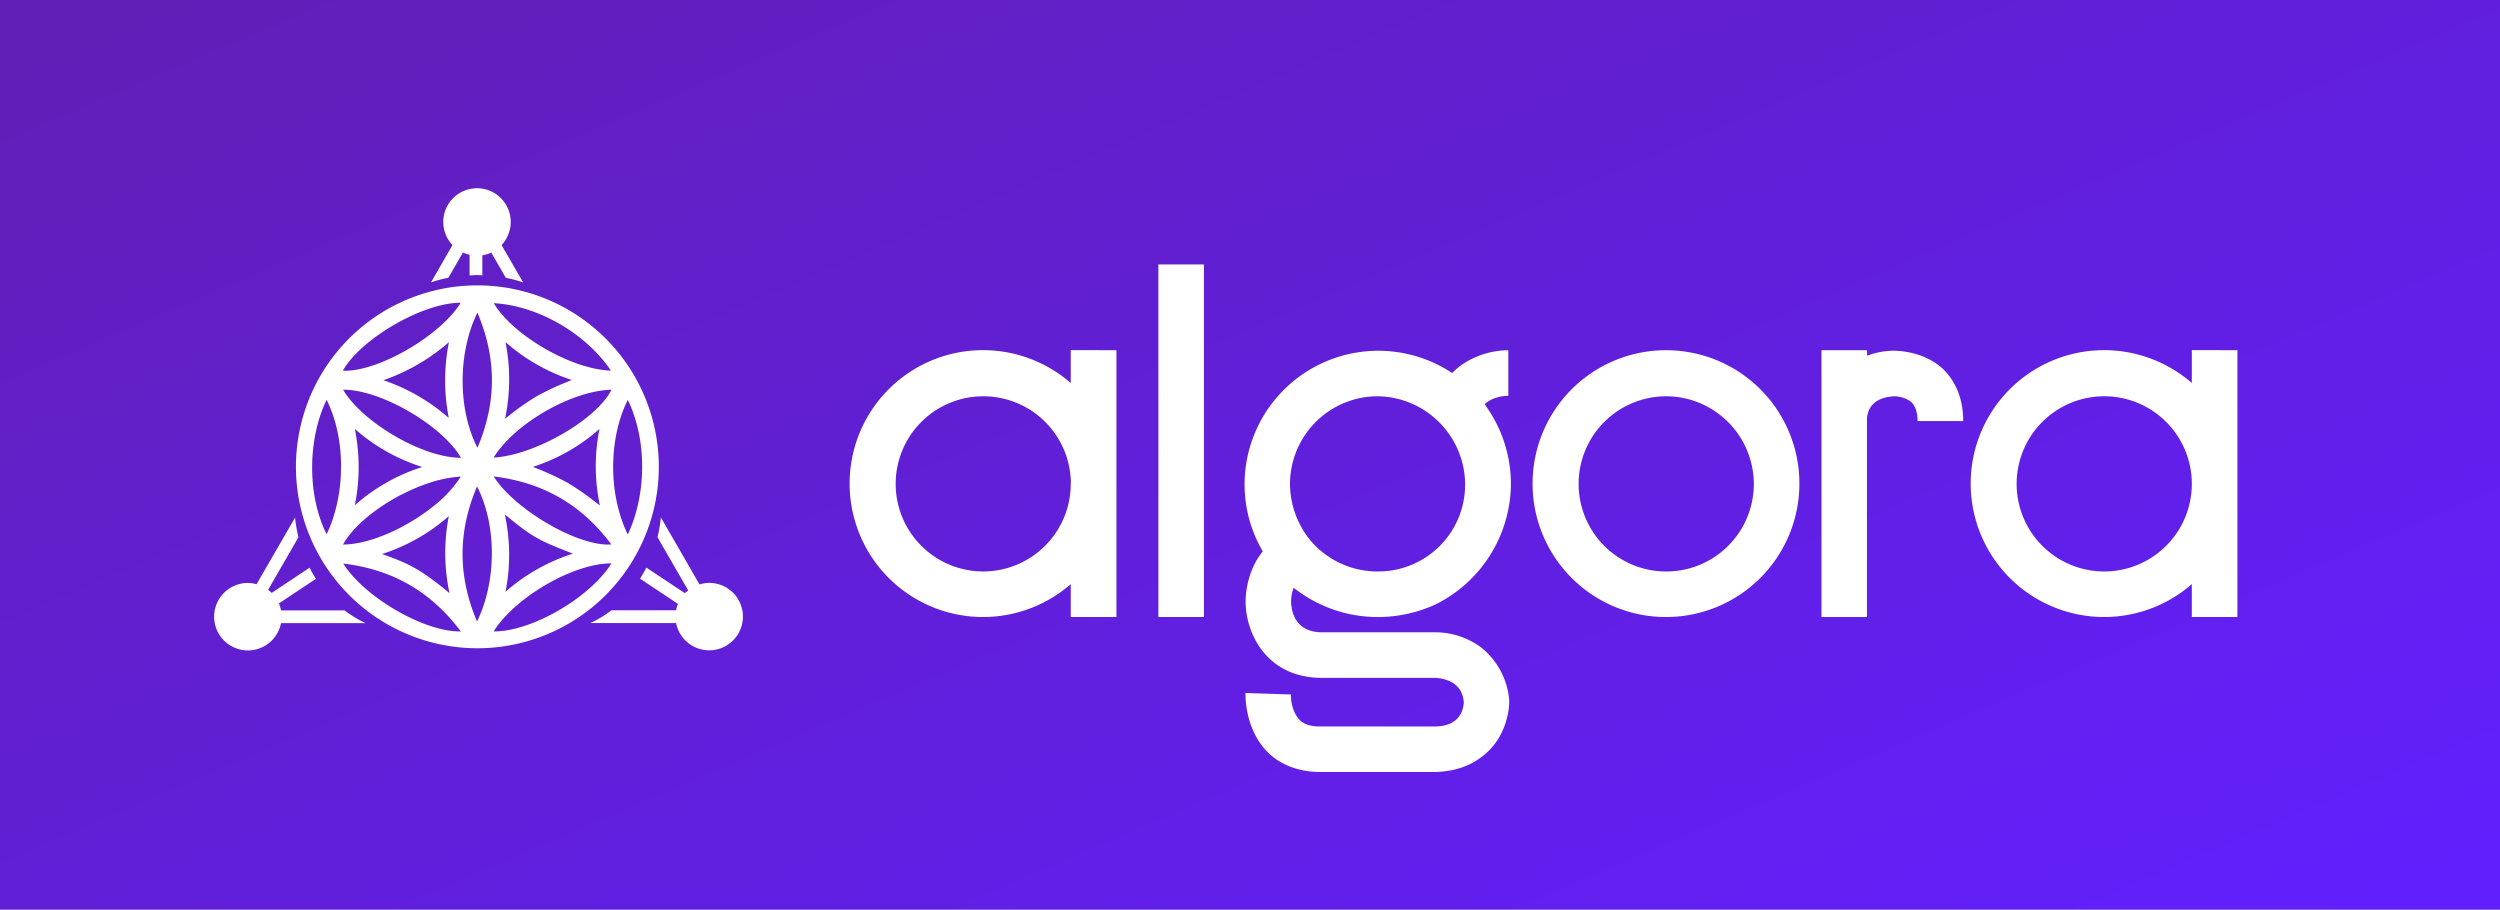
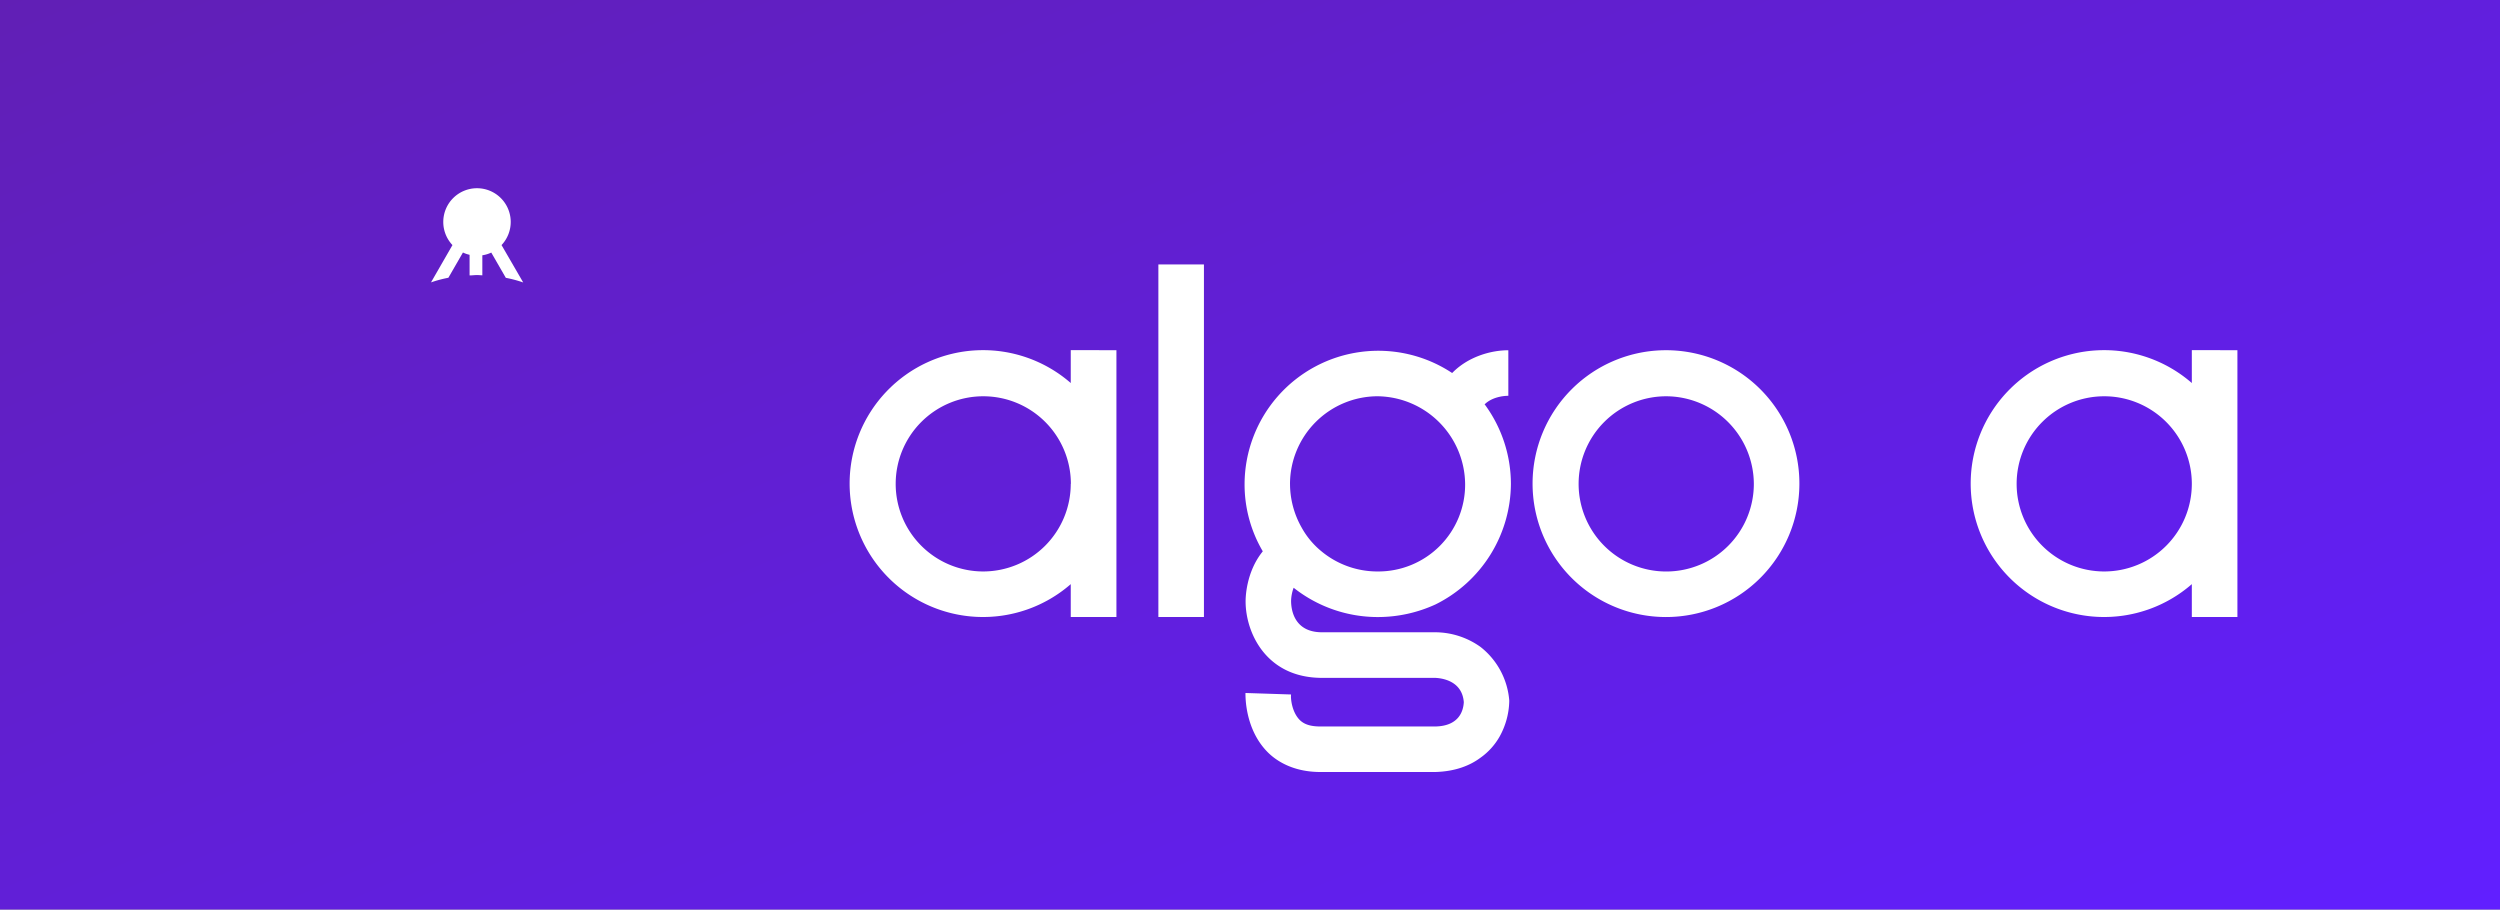
<svg xmlns="http://www.w3.org/2000/svg" width="143.075mm" height="52.053mm" viewBox="0 0 143.075 52.053" version="1.1" id="svg704">
  <rect x="0" y="0" width="143.075" height="52.053" fill="#808080" stroke="none" />
  <defs id="defs701">
    <linearGradient id="linear-gradient" x1="448.029" y1="533.988" x2="1529.537" y2="1530.85" gradientUnits="userSpaceOnUse" gradientTransform="matrix(0.132,0,0,0.052,1.465,96.844)">
      <stop offset="0" stop-color="#611fb5" id="stop99" />
      <stop offset="1" stop-color="#611fff" id="stop101" />
    </linearGradient>
  </defs>
  <g id="layer1" transform="translate(-60.735,-124.728)">
    <rect class="cls-1" width="143.075" height="52.053" id="rect108" x="60.735" y="124.728" style="fill:url(#linear-gradient);stroke-width:0.083" />
    <path class="cls-2" d="m 124.628,144.77 v 15.269 h -2.614 v -1.881 a 7.636,7.636 0 1 1 0,-11.509 v -1.884 z m -2.607,7.65 a 5.013,5.013 0 1 0 -5.014,5.013 5.016,5.016 0 0 0 5.007,-5.013 z" id="path110" style="fill:#ffffff;stroke-width:0.132" />
    <path class="cls-2" d="m 127.029,139.862 h 2.607 v 20.177 h -2.607 z" id="path112" style="fill:#ffffff;stroke-width:0.132" />
    <path class="cls-2" d="m 147.109,164.822 v 0.058 a 4.343,4.343 0 0 1 -0.55,1.999 3.745,3.745 0 0 1 -1.101,1.217 c -0.581,0.434 -1.419,0.782 -2.58,0.814 h -6.576 c -1.565,0 -2.551,-0.64 -3.073,-1.191 -1.245,-1.306 -1.216,-3.131 -1.216,-3.331 l 2.609,0.085 c -0.03,0.265 0.058,1.013 0.492,1.455 0.265,0.265 0.638,0.377 1.191,0.377 h 6.58 c 1.333,-0.028 1.595,-0.87 1.623,-1.39 -0.086,-1.13 -1.072,-1.361 -1.623,-1.392 h -6.49 c -3.216,0 -4.375,-2.607 -4.375,-4.375 0,-0.144 0,-1.652 0.984,-2.868 a 7.541,7.541 0 0 1 -1.042,-3.854 7.653,7.653 0 0 1 11.88,-6.35 c 0.898,-0.926 2.203,-1.303 3.215,-1.303 v 2.607 c -0.318,0 -0.955,0.087 -1.36,0.493 l 0.029,0.028 a 7.685,7.685 0 0 1 1.478,4.522 7.748,7.748 0 0 1 -4.318,6.898 7.912,7.912 0 0 1 -3.307,0.721 7.754,7.754 0 0 1 -4.809,-1.677 2.334,2.334 0 0 0 -0.146,0.751 c 0,0.552 0.201,1.797 1.766,1.797 h 6.496 a 4.481,4.481 0 0 1 2.58,0.84 4.327,4.327 0 0 1 1.644,3.069 z M 134.563,152.421 a 5.073,5.073 0 0 0 0.661,2.492 4.653,4.653 0 0 0 1.131,1.361 5.019,5.019 0 0 0 3.216,1.159 4.969,4.969 0 0 0 5.013,-5.013 5.073,5.073 0 0 0 -5.013,-5.014 5.027,5.027 0 0 0 -5.009,5.014 z" id="path114" style="fill:#ffffff;stroke-width:0.132" />
    <path class="cls-2" d="m 163.714,152.421 a 7.635,7.635 0 1 1 -7.621,-7.65 7.628,7.628 0 0 1 7.621,7.65 z m -7.621,-5.014 a 5.014,5.014 0 1 0 5.014,5.014 5.034,5.034 0 0 0 -5.014,-5.014 z" id="path116" style="fill:#ffffff;stroke-width:0.132" />
-     <path class="cls-2" d="m 173.087,148.826 h -2.609 c 0,-0.463 -0.118,-0.84 -0.319,-1.042 -0.319,-0.319 -0.84,-0.377 -1.013,-0.377 -0.55,0.03 -1.455,0.204 -1.565,1.246 v 11.386 h -2.603 v -15.269 h 2.609 v 0.319 a 4.243,4.243 0 0 1 1.507,-0.288 c 0.288,0 1.766,0.029 2.868,1.07 0.516,0.521 1.126,1.421 1.126,2.955 z" id="path118" style="fill:#ffffff;stroke-width:0.132" />
    <path class="cls-2" d="m 188.782,144.77 v 15.269 h -2.609 v -1.881 a 7.636,7.636 0 1 1 0,-11.509 v -1.884 z m -2.609,7.65 a 5.013,5.013 0 1 0 -5.011,5.013 5.014,5.014 0 0 0 5.011,-5.013 z" id="path120" style="fill:#ffffff;stroke-width:0.132" />
-     <path class="cls-2" d="M 88.055,161.828 A 10.384,10.384 0 1 0 77.671,151.444 10.395,10.395 0 0 0 88.055,161.828 Z M 80.25,151.429 a 9.444,9.444 0 0 1 -0.462,2.981 7.018,7.018 0 0 1 -0.361,0.889 c -1.102,-2.183 -1.105,-5.407 0,-7.69 0.552,1.102 0.828,2.457 0.828,3.821 z m 5.964,-9.282 a 4.654,4.654 0 0 1 0.874,-0.093 h 0.012 c -1.097,1.814 -4.576,3.893 -6.625,3.893 h -0.119 c 0.881,-1.585 3.708,-3.377 5.863,-3.801 z m 9.476,3.79 c -2.249,-0.065 -5.614,-2.023 -6.695,-3.858 a 7.172,7.172 0 0 1 0.949,0.118 c 2.229,0.423 4.503,1.877 5.752,3.74 z m -6.071,8.226 c 1.574,1.296 1.875,1.467 3.901,2.249 a 10.907,10.907 0 0 0 -3.854,2.181 10.872,10.872 0 0 0 -0.042,-4.43 z m -0.635,6.702 c 1.217,-1.942 4.542,-3.895 6.734,-3.895 h 0.009 c -1.212,1.943 -4.527,3.895 -6.718,3.895 z m 6.568,-4.97 c -1.975,0 -5.439,-2.101 -6.562,-3.899 2.827,0.341 5.038,1.619 6.734,3.892 -0.056,0 -0.114,0.002 -0.172,0.002 z m -0.689,-2.394 a 15.367,15.367 0 0 0 -1.625,-1.132 14.713,14.713 0 0 0 -1.774,-0.827 l -0.228,-0.097 a 10.618,10.618 0 0 0 3.809,-2.171 10.783,10.783 0 0 0 0.021,4.381 z m -1.41,-7.027 c -0.083,0.034 -0.165,0.071 -0.247,0.105 a 15.503,15.503 0 0 0 -1.771,0.836 15.007,15.007 0 0 0 -1.587,1.11 c -0.069,0.05 -0.132,0.103 -0.204,0.155 a 10.93,10.93 0 0 0 0.021,-4.372 10.882,10.882 0 0 0 3.791,2.167 z m 2.277,0.557 c -0.828,1.692 -4.383,3.752 -6.747,3.885 1.203,-1.939 4.436,-3.821 6.75,-3.885 z m -8.623,13.835 h -0.058 c -2.117,0 -5.489,-2.002 -6.67,-3.885 2.822,0.336 5.03,1.61 6.728,3.885 z m -2.215,-9.409 a 10.69,10.69 0 0 0 -3.85,2.184 10.98,10.98 0 0 0 0,-4.366 10.677,10.677 0 0 0 3.85,2.176 z m 1.527,-2.81 a 11.042,11.042 0 0 0 -3.741,-2.159 11.41,11.41 0 0 0 3.748,-2.175 11.164,11.164 0 0 0 -0.007,4.329 z m -2.707,4.391 c 0.163,-0.083 0.327,-0.164 0.492,-0.241 a 10.292,10.292 0 0 1 0.996,-0.397 7.06,7.06 0 0 1 1.909,-0.397 7.046,7.046 0 0 1 -1.632,1.745 c -1.52,1.203 -3.586,2.137 -5.109,2.144 0.57,-1.036 1.884,-2.102 3.344,-2.86 z m 2.748,5.636 c -1.72,-1.433 -2.434,-1.732 -3.864,-2.238 a 10.767,10.767 0 0 0 3.826,-2.171 10.923,10.923 0 0 0 0.038,4.404 z m 1.576,1.625 c -1.105,-2.605 -1.105,-5.14 0,-7.73 1.128,2.187 1.131,5.416 0,7.725 z m 0.022,-17.677 c 1.105,2.602 1.105,5.14 0,7.731 -1.126,-2.195 -1.132,-5.425 0,-7.736 z m -7.65,4.411 c 1.88,0 4.81,1.587 6.211,3.207 a 4.366,4.366 0 0 1 0.499,0.689 c -2.201,0 -5.636,-2.023 -6.747,-3.896 0.016,-0.005 0.038,-0.002 0.037,-0.005 z m 16.256,0.583 c 1.095,2.249 1.097,5.355 0,7.703 -1.117,-2.289 -1.118,-5.458 0,-7.709 z" id="path142" style="fill:#ffffff;stroke-width:0.132" />
    <path class="cls-2" d="m 85.401,140.889 a 7.157,7.157 0 0 1 0.995,-0.265 l 0.833,-1.445 a 1.746,1.746 0 0 0 0.38,0.132 v 1.18 c 0.144,0 0.282,-0.021 0.43,-0.021 0.103,0 0.198,0.012 0.3,0.015 v -1.147 a 1.8,1.8 0 0 0 0.511,-0.155 l 0.833,1.445 a 7.256,7.256 0 0 1 0.995,0.265 l -1.24,-2.139 a 1.93,1.93 0 1 0 -2.809,0 z" id="path144" style="fill:#ffffff;stroke-width:0.132" />
-     <path class="cls-2" d="m 98.364,155.474 1.756,3.043 c -0.064,0.053 -0.132,0.103 -0.187,0.161 l -2.209,-1.467 c -0.111,0.218 -0.23,0.43 -0.36,0.636 l 2.17,1.442 a 2.017,2.017 0 0 0 -0.108,0.366 h -3.696 a 6.822,6.822 0 0 1 -1.206,0.73 h 4.904 a 1.93,1.93 0 1 0 1.893,-2.299 1.852,1.852 0 0 0 -0.552,0.091 l -2.212,-3.836 a 8.739,8.739 0 0 1 -0.192,1.132 z" id="path146" style="fill:#ffffff;stroke-width:0.132" />
-     <path class="cls-2" d="m 74.924,161.952 a 1.93,1.93 0 0 0 1.893,-1.562 h 4.838 a 6.722,6.722 0 0 1 -1.204,-0.73 h -3.634 a 1.767,1.767 0 0 0 -0.12,-0.397 l 2.117,-1.408 c -0.132,-0.208 -0.25,-0.419 -0.361,-0.639 l -2.168,1.442 a 2.142,2.142 0 0 0 -0.206,-0.175 l 1.736,-3.006 a 8.705,8.705 0 0 1 -0.194,-1.126 l -2.203,3.813 a 1.876,1.876 0 0 0 -0.497,-0.074 1.931,1.931 0 1 0 0,3.862 z" id="path148" style="fill:#ffffff;stroke-width:0.132" />
  </g>
</svg>